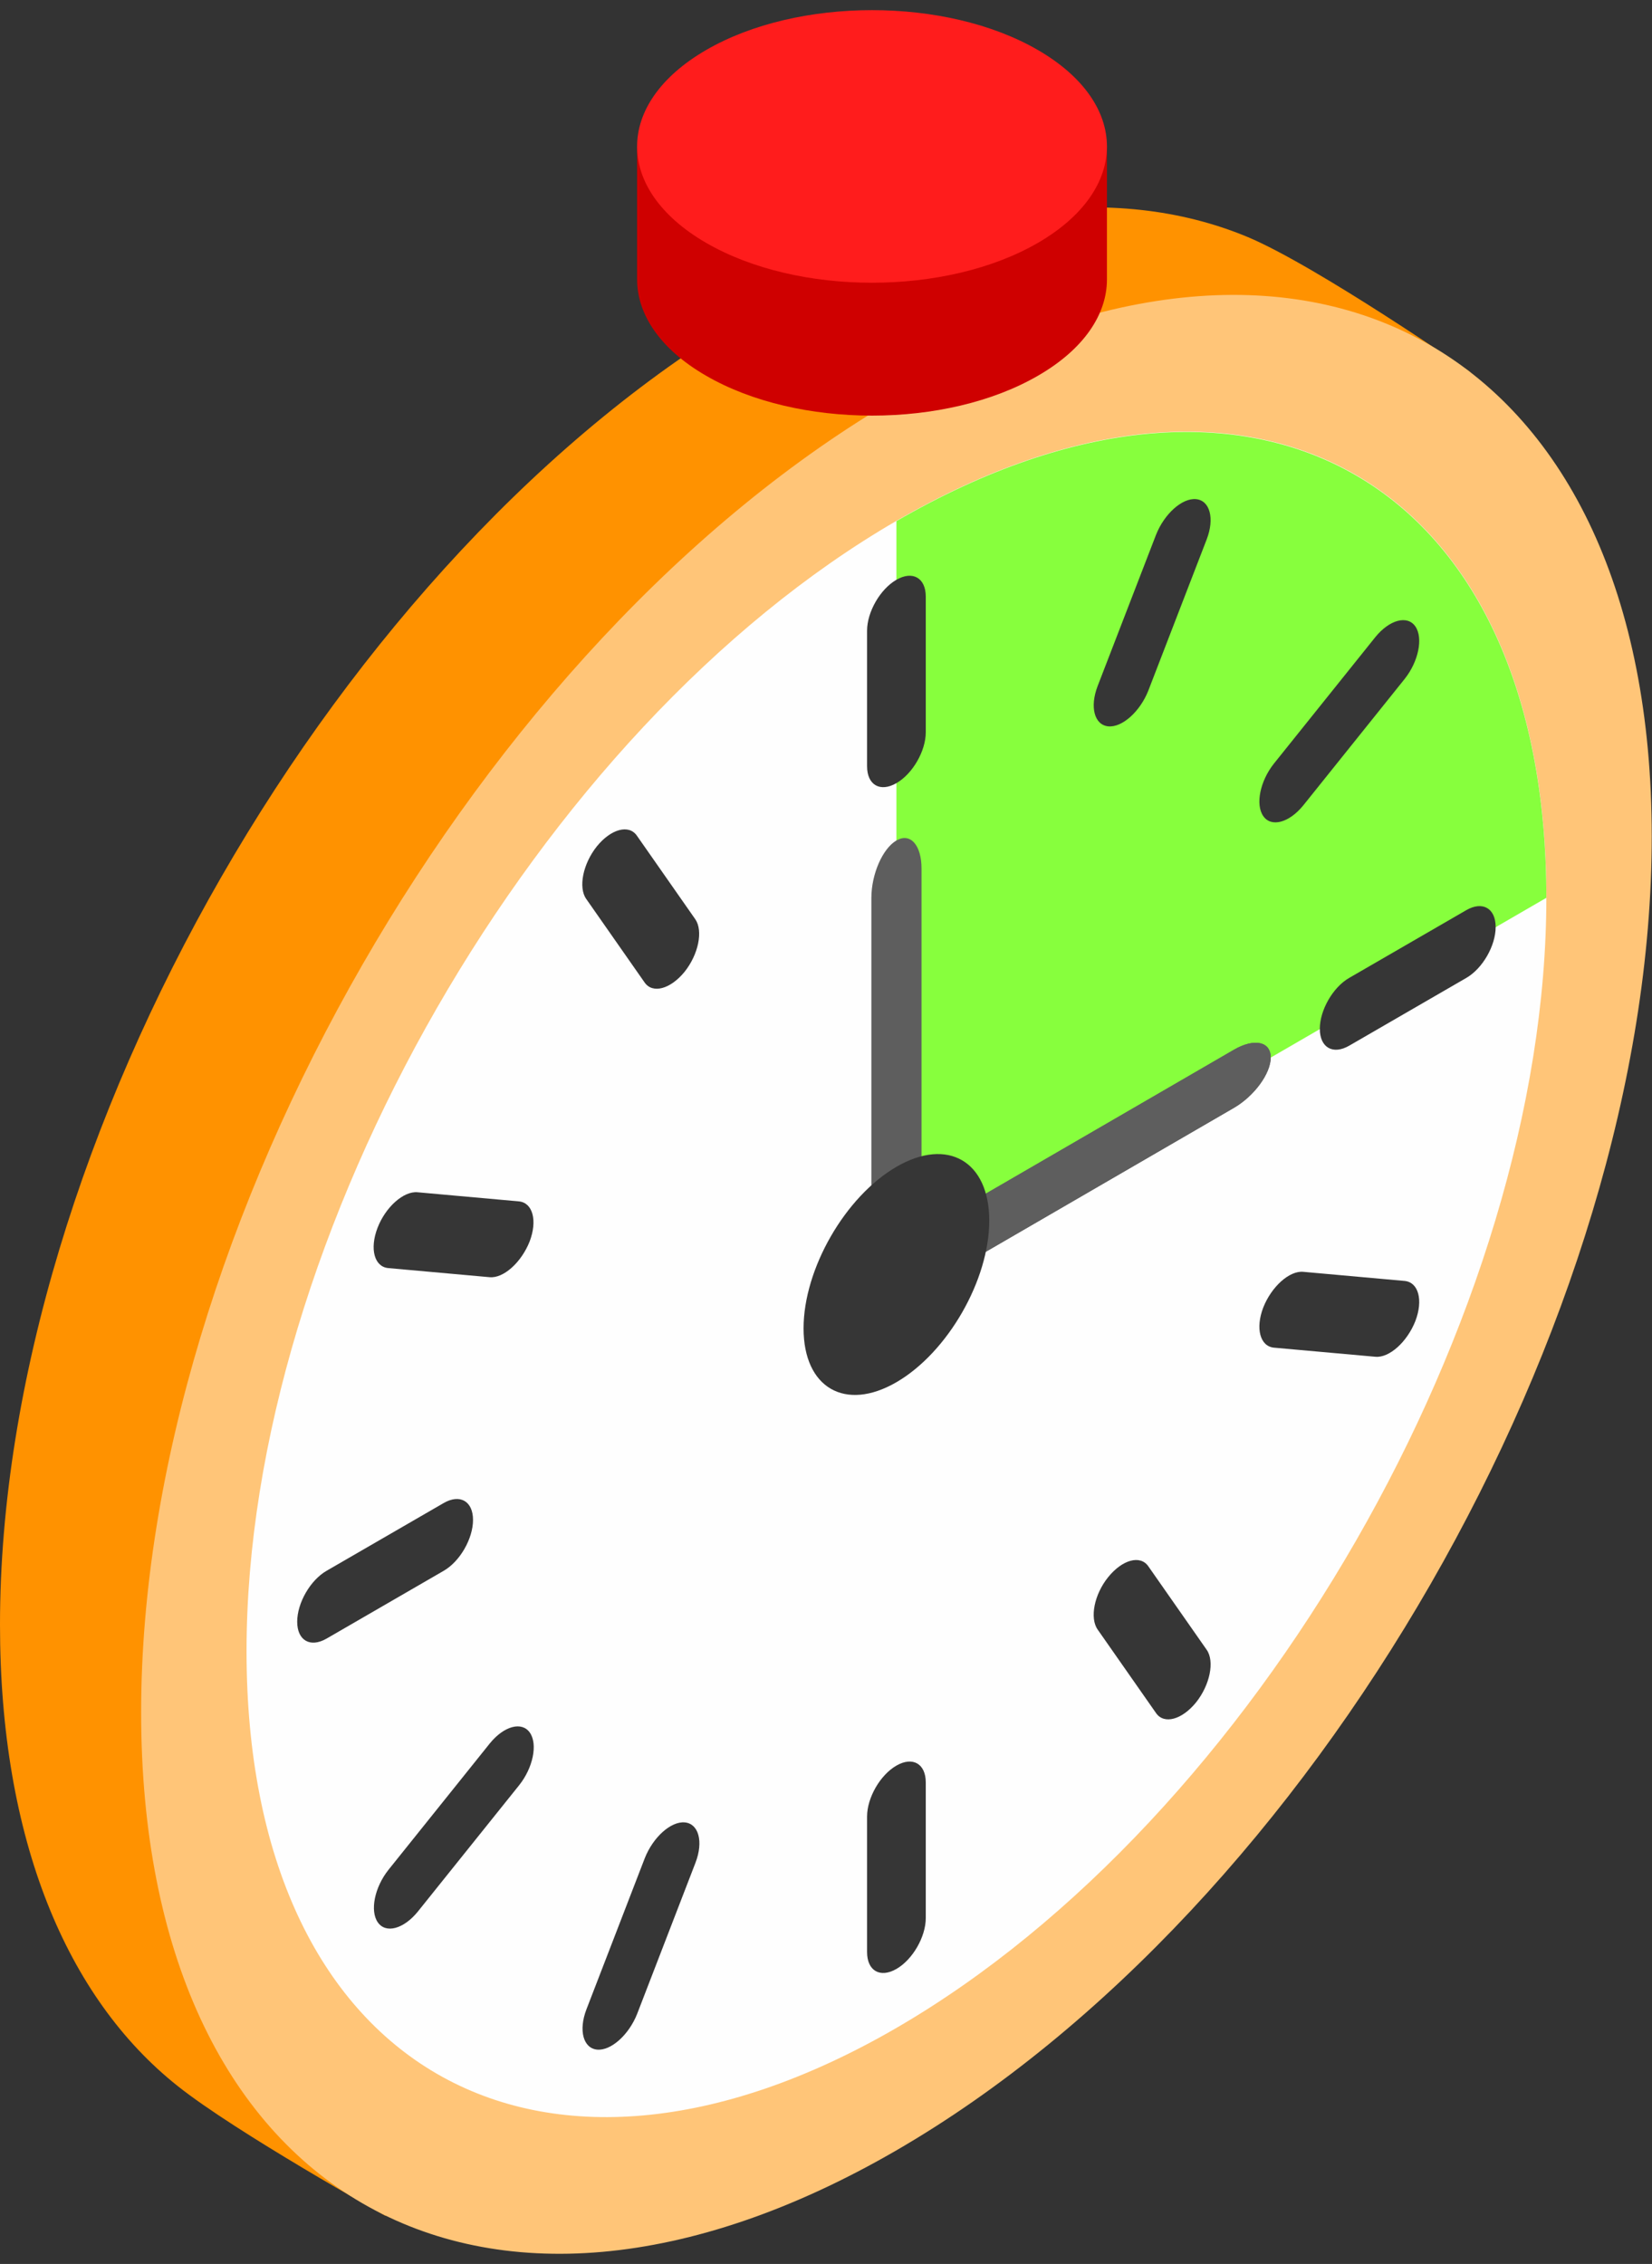
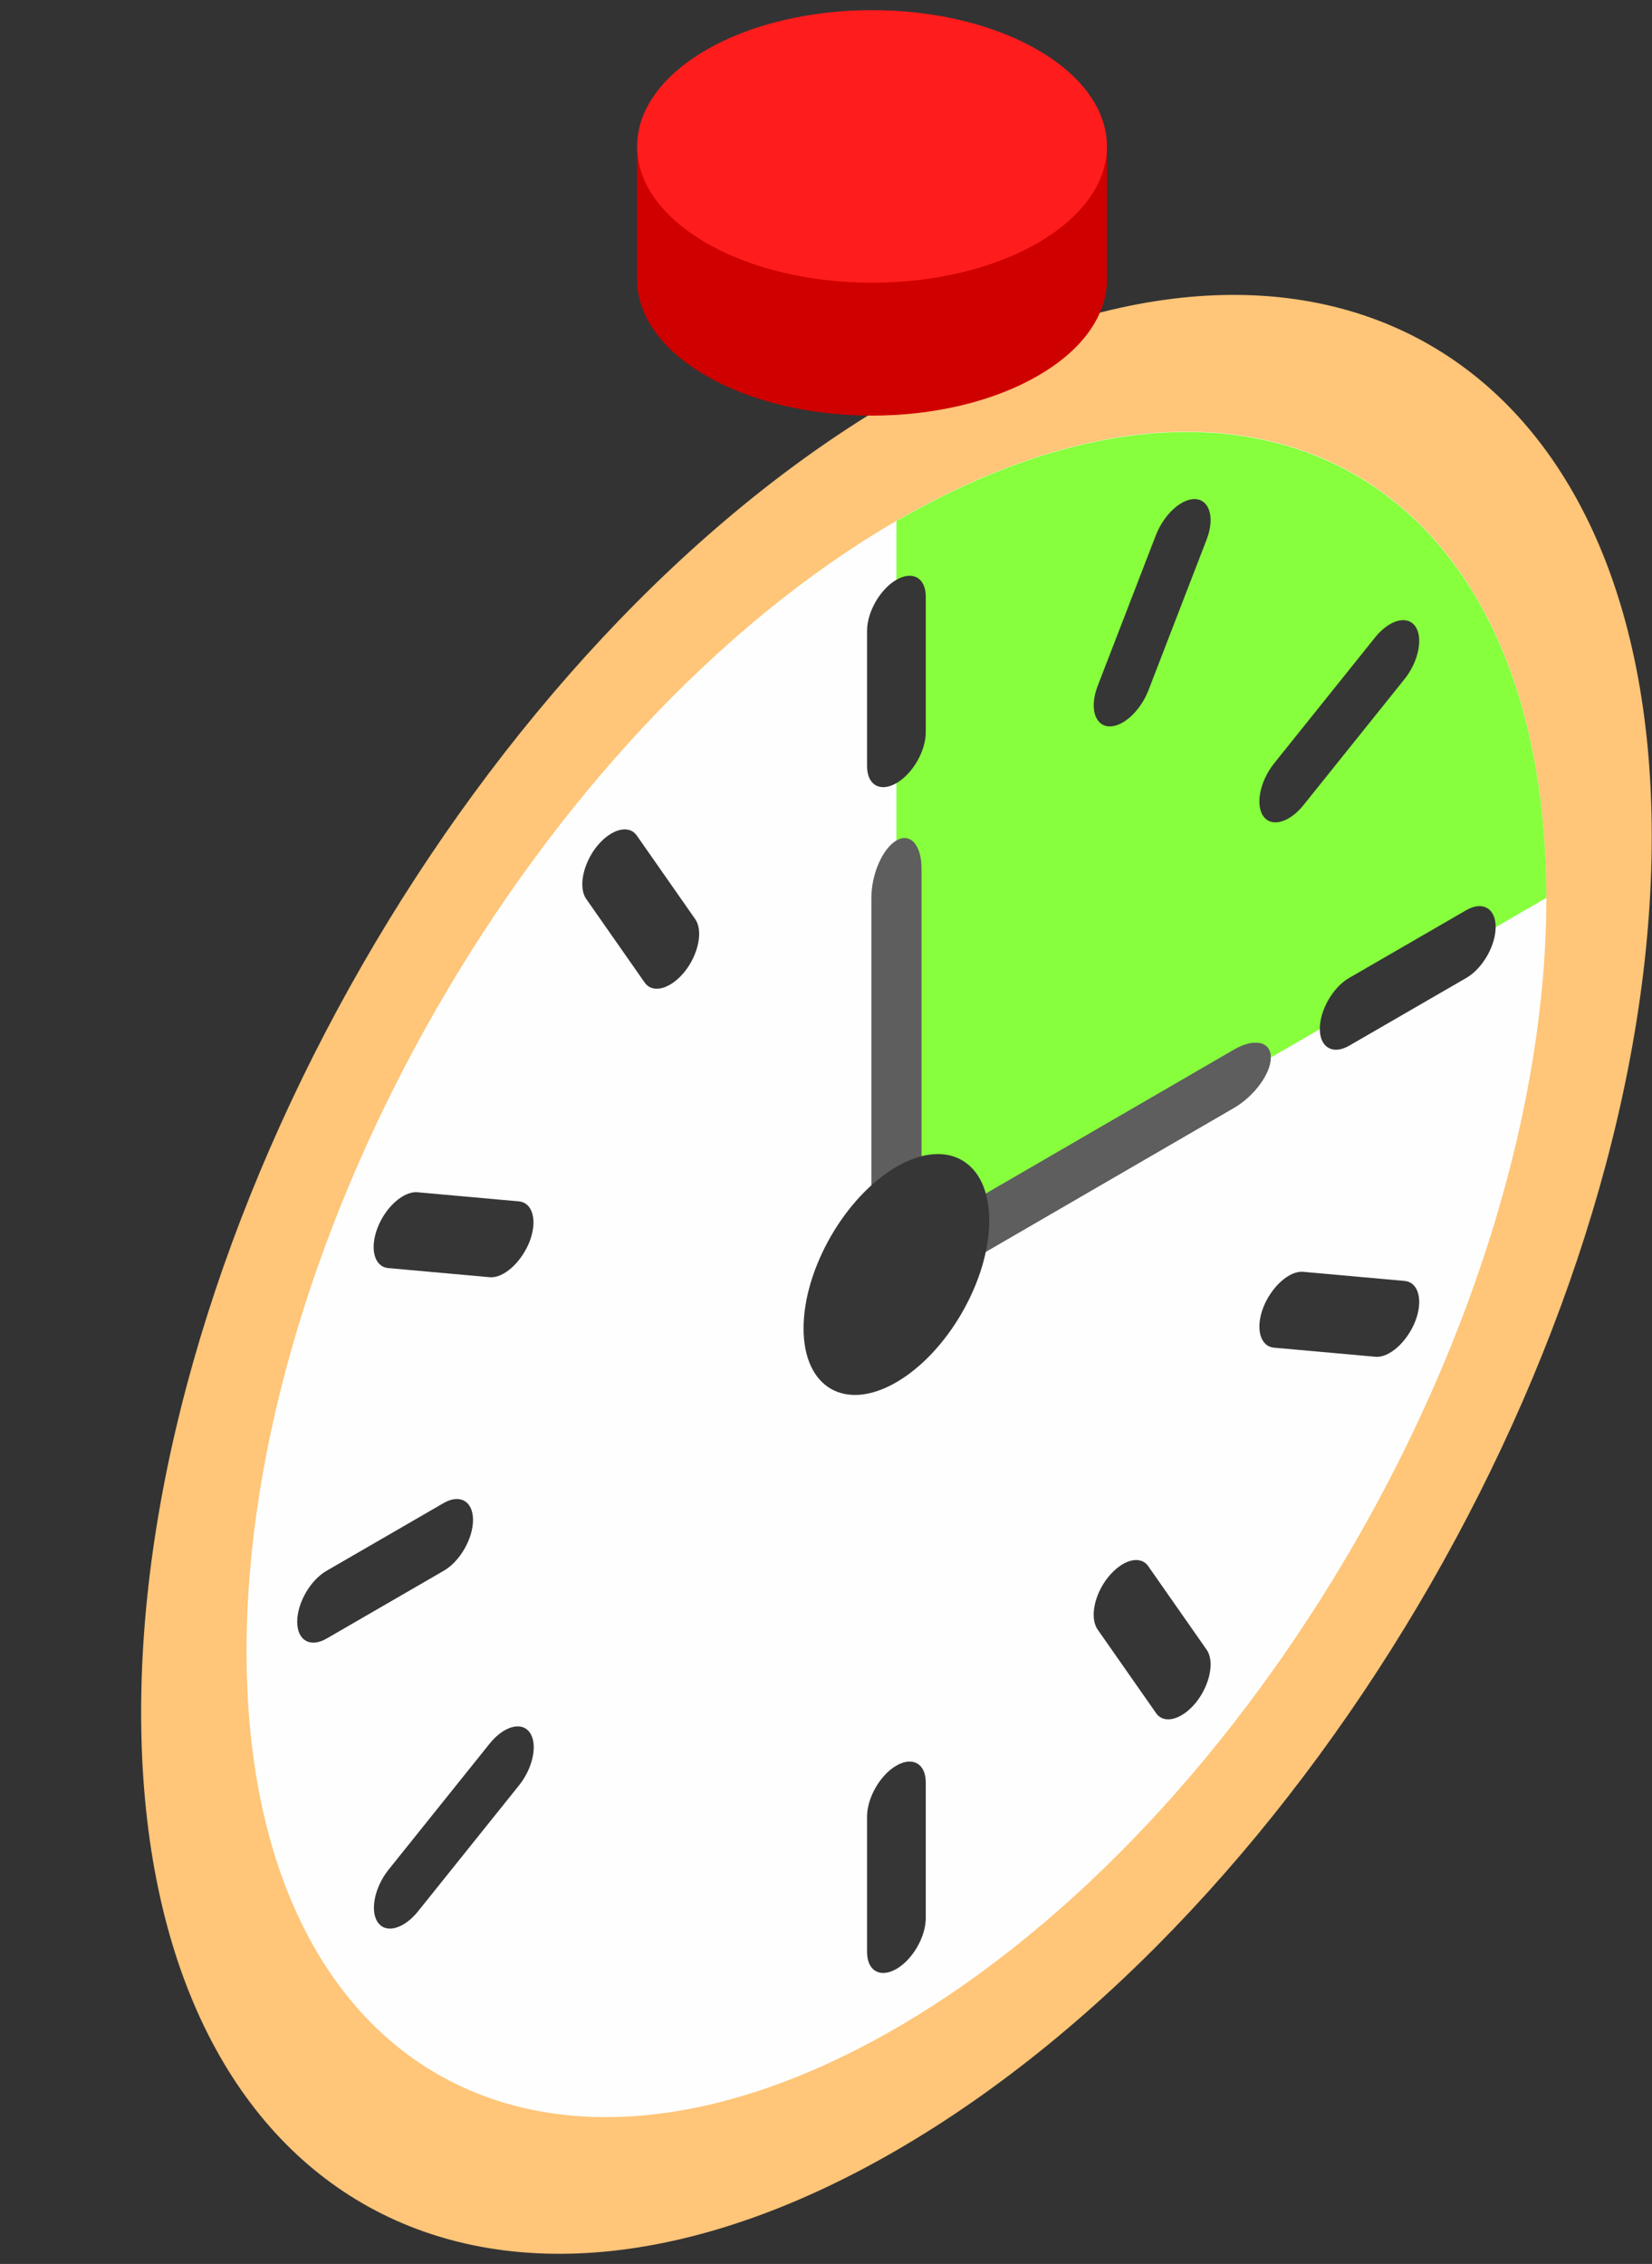
<svg xmlns="http://www.w3.org/2000/svg" width="81" height="111" viewBox="0 0 81 111" fill="none">
  <rect x="0" y="0" width="81" height="111" fill="#333333" stroke="none" />
  <g clip-path="url(#clip0_837_1991)">
-     <path d="M61.156 11.613C54.68 8.921 46.243 9.906 37.033 15.239C16.587 27.101 0 55.934 0 79.657C0 90.192 3.27 97.956 8.712 102.277C11.564 104.55 18.89 108.635 18.89 108.635C18.89 108.635 30.44 104.957 37.033 101.134C57.493 89.273 74.067 60.44 74.067 36.716C74.067 29.294 72.092 18.247 72.092 18.247C72.092 18.247 64.557 13.032 61.156 11.613Z" fill="#FF9200" />
    <path d="M43.953 19.534C23.507 31.396 6.92 60.242 6.92 83.952C6.92 107.663 23.507 117.278 43.953 105.43C64.413 93.568 80.987 64.735 80.987 41.011C80.987 17.288 64.4 7.685 43.953 19.534Z" fill="#FFC578" />
    <path d="M43.954 25.537C26.36 35.744 12.088 60.544 12.088 80.958C12.088 101.371 26.347 109.633 43.954 99.427C61.549 89.22 75.82 64.419 75.82 44.006C75.82 23.593 61.549 15.331 43.954 25.537Z" fill="#FEFEFE" />
    <path d="M43.953 25.537V62.489L75.819 44.02C75.819 23.619 61.548 15.344 43.953 25.55V25.537Z" fill="#87FF3D" />
    <path d="M43.953 28.426C43.155 28.886 42.514 30.003 42.514 30.922V37.569C42.514 38.489 43.155 38.856 43.953 38.397C44.751 37.937 45.392 36.82 45.392 35.901V29.254C45.392 28.334 44.751 27.967 43.953 28.426Z" fill="#363636" />
    <path d="M31.226 40.971C30.834 40.406 29.957 40.643 29.264 41.497C28.584 42.35 28.348 43.507 28.741 44.071L31.606 48.17C31.998 48.735 32.874 48.498 33.568 47.644C34.248 46.791 34.483 45.635 34.091 45.07L31.226 40.971Z" fill="#363636" />
    <path d="M25.443 58.903L20.473 58.456C19.792 58.39 18.903 59.178 18.51 60.203C18.118 61.228 18.353 62.108 19.034 62.173L24.005 62.62C24.685 62.686 25.561 61.898 25.967 60.873C26.359 59.848 26.124 58.968 25.443 58.903Z" fill="#363636" />
    <path d="M21.754 73.693L16.011 77.016C15.213 77.476 14.572 78.593 14.572 79.512C14.572 80.432 15.213 80.8 16.011 80.34L21.754 77.016C22.552 76.557 23.193 75.44 23.193 74.521C23.193 73.601 22.552 73.233 21.754 73.693Z" fill="#363636" />
    <path d="M24.018 85.476L19.047 91.676C18.367 92.53 18.131 93.686 18.524 94.251C18.916 94.816 19.793 94.579 20.486 93.725L25.457 87.525C26.137 86.672 26.373 85.516 25.98 84.951C25.588 84.386 24.712 84.622 24.018 85.476Z" fill="#363636" />
-     <path d="M33.58 89.352C32.899 89.286 32.023 90.074 31.617 91.099L28.753 98.52C28.36 99.545 28.596 100.425 29.276 100.491C29.956 100.556 30.832 99.768 31.238 98.744L34.103 91.322C34.495 90.297 34.26 89.417 33.58 89.352Z" fill="#363636" />
    <path d="M43.953 86.566C43.155 87.026 42.514 88.142 42.514 89.062V95.709C42.514 96.628 43.155 96.996 43.953 96.536C44.751 96.076 45.392 94.96 45.392 94.04V87.394C45.392 86.474 44.751 86.106 43.953 86.566Z" fill="#363636" />
    <path d="M56.303 76.793C55.911 76.229 55.034 76.465 54.341 77.319C53.648 78.173 53.425 79.329 53.818 79.894L56.683 83.992C57.075 84.557 57.952 84.32 58.645 83.467C59.325 82.613 59.561 81.457 59.168 80.892L56.303 76.793Z" fill="#363636" />
    <path d="M68.873 62.804L63.902 62.357C63.222 62.292 62.346 63.08 61.94 64.104C61.547 65.129 61.783 66.009 62.463 66.075L67.434 66.521C68.114 66.587 68.991 65.799 69.396 64.774C69.789 63.75 69.553 62.87 68.873 62.804Z" fill="#363636" />
    <path d="M71.895 44.624L66.152 47.947C65.354 48.407 64.713 49.523 64.713 50.443C64.713 51.362 65.354 51.73 66.152 51.27L71.895 47.947C72.692 47.487 73.334 46.371 73.334 45.451C73.334 44.532 72.692 44.164 71.895 44.624Z" fill="#363636" />
    <path d="M67.434 31.238L62.463 37.438C61.783 38.292 61.547 39.448 61.94 40.013C62.332 40.578 63.209 40.341 63.902 39.487L68.873 33.287C69.553 32.433 69.789 31.277 69.396 30.712C69.004 30.148 68.127 30.384 67.434 31.238Z" fill="#363636" />
    <path d="M58.644 24.473C57.964 24.407 57.087 25.195 56.682 26.22L53.817 33.641C53.425 34.666 53.66 35.546 54.34 35.612C55.02 35.678 55.897 34.889 56.302 33.865L59.167 26.443C59.56 25.418 59.324 24.538 58.644 24.473Z" fill="#363636" />
    <path d="M60.501 51.468L45.758 60.019C44.764 60.597 43.953 61.7 43.953 62.489C43.953 63.277 44.764 63.447 45.758 62.87L60.501 54.318C61.495 53.74 62.306 52.637 62.306 51.849C62.306 51.06 61.495 50.89 60.501 51.468Z" fill="#5E5E5E" />
    <path d="M60.501 51.468L45.758 60.019C44.764 60.597 43.953 61.7 43.953 62.489C43.953 63.277 44.764 63.447 45.758 62.87L60.501 54.318C61.495 53.74 62.306 52.637 62.306 51.849C62.306 51.06 61.495 50.89 60.501 51.468Z" fill="#5E5E5E" />
    <path d="M43.954 41.208C43.274 41.602 42.725 42.863 42.725 44.019V61.109C42.725 62.265 43.274 62.882 43.954 62.488C44.635 62.094 45.184 60.833 45.184 59.677V42.587C45.184 41.431 44.635 40.814 43.954 41.208Z" fill="#5E5E5E" />
    <path d="M43.953 57.208C41.441 58.666 39.4 62.212 39.4 65.128C39.4 68.045 41.441 69.227 43.953 67.769C46.464 66.311 48.505 62.764 48.505 59.848C48.505 56.932 46.464 55.749 43.953 57.208Z" fill="#363636" />
    <path d="M31.238 13.701C31.238 15.409 32.363 17.117 34.613 18.417C39.113 21.031 46.4 21.031 50.9 18.417C53.15 17.117 54.275 15.409 54.275 13.701C54.275 11.994 54.275 7.173 54.275 7.173H31.238C31.238 7.173 31.238 11.994 31.238 13.701Z" fill="#CF0000" />
    <path d="M50.9 2.458C46.4 -0.156 39.113 -0.156 34.613 2.458C30.113 5.072 30.113 9.288 34.613 11.902C39.113 14.516 46.4 14.516 50.9 11.902C55.4 9.288 55.4 5.072 50.9 2.458Z" fill="#FF1C1C" />
  </g>
  <defs>
    <clipPath id="clip0_837_1991">
      <rect width="81" height="110" fill="white" transform="translate(0 0.5)" />
    </clipPath>
  </defs>
</svg>